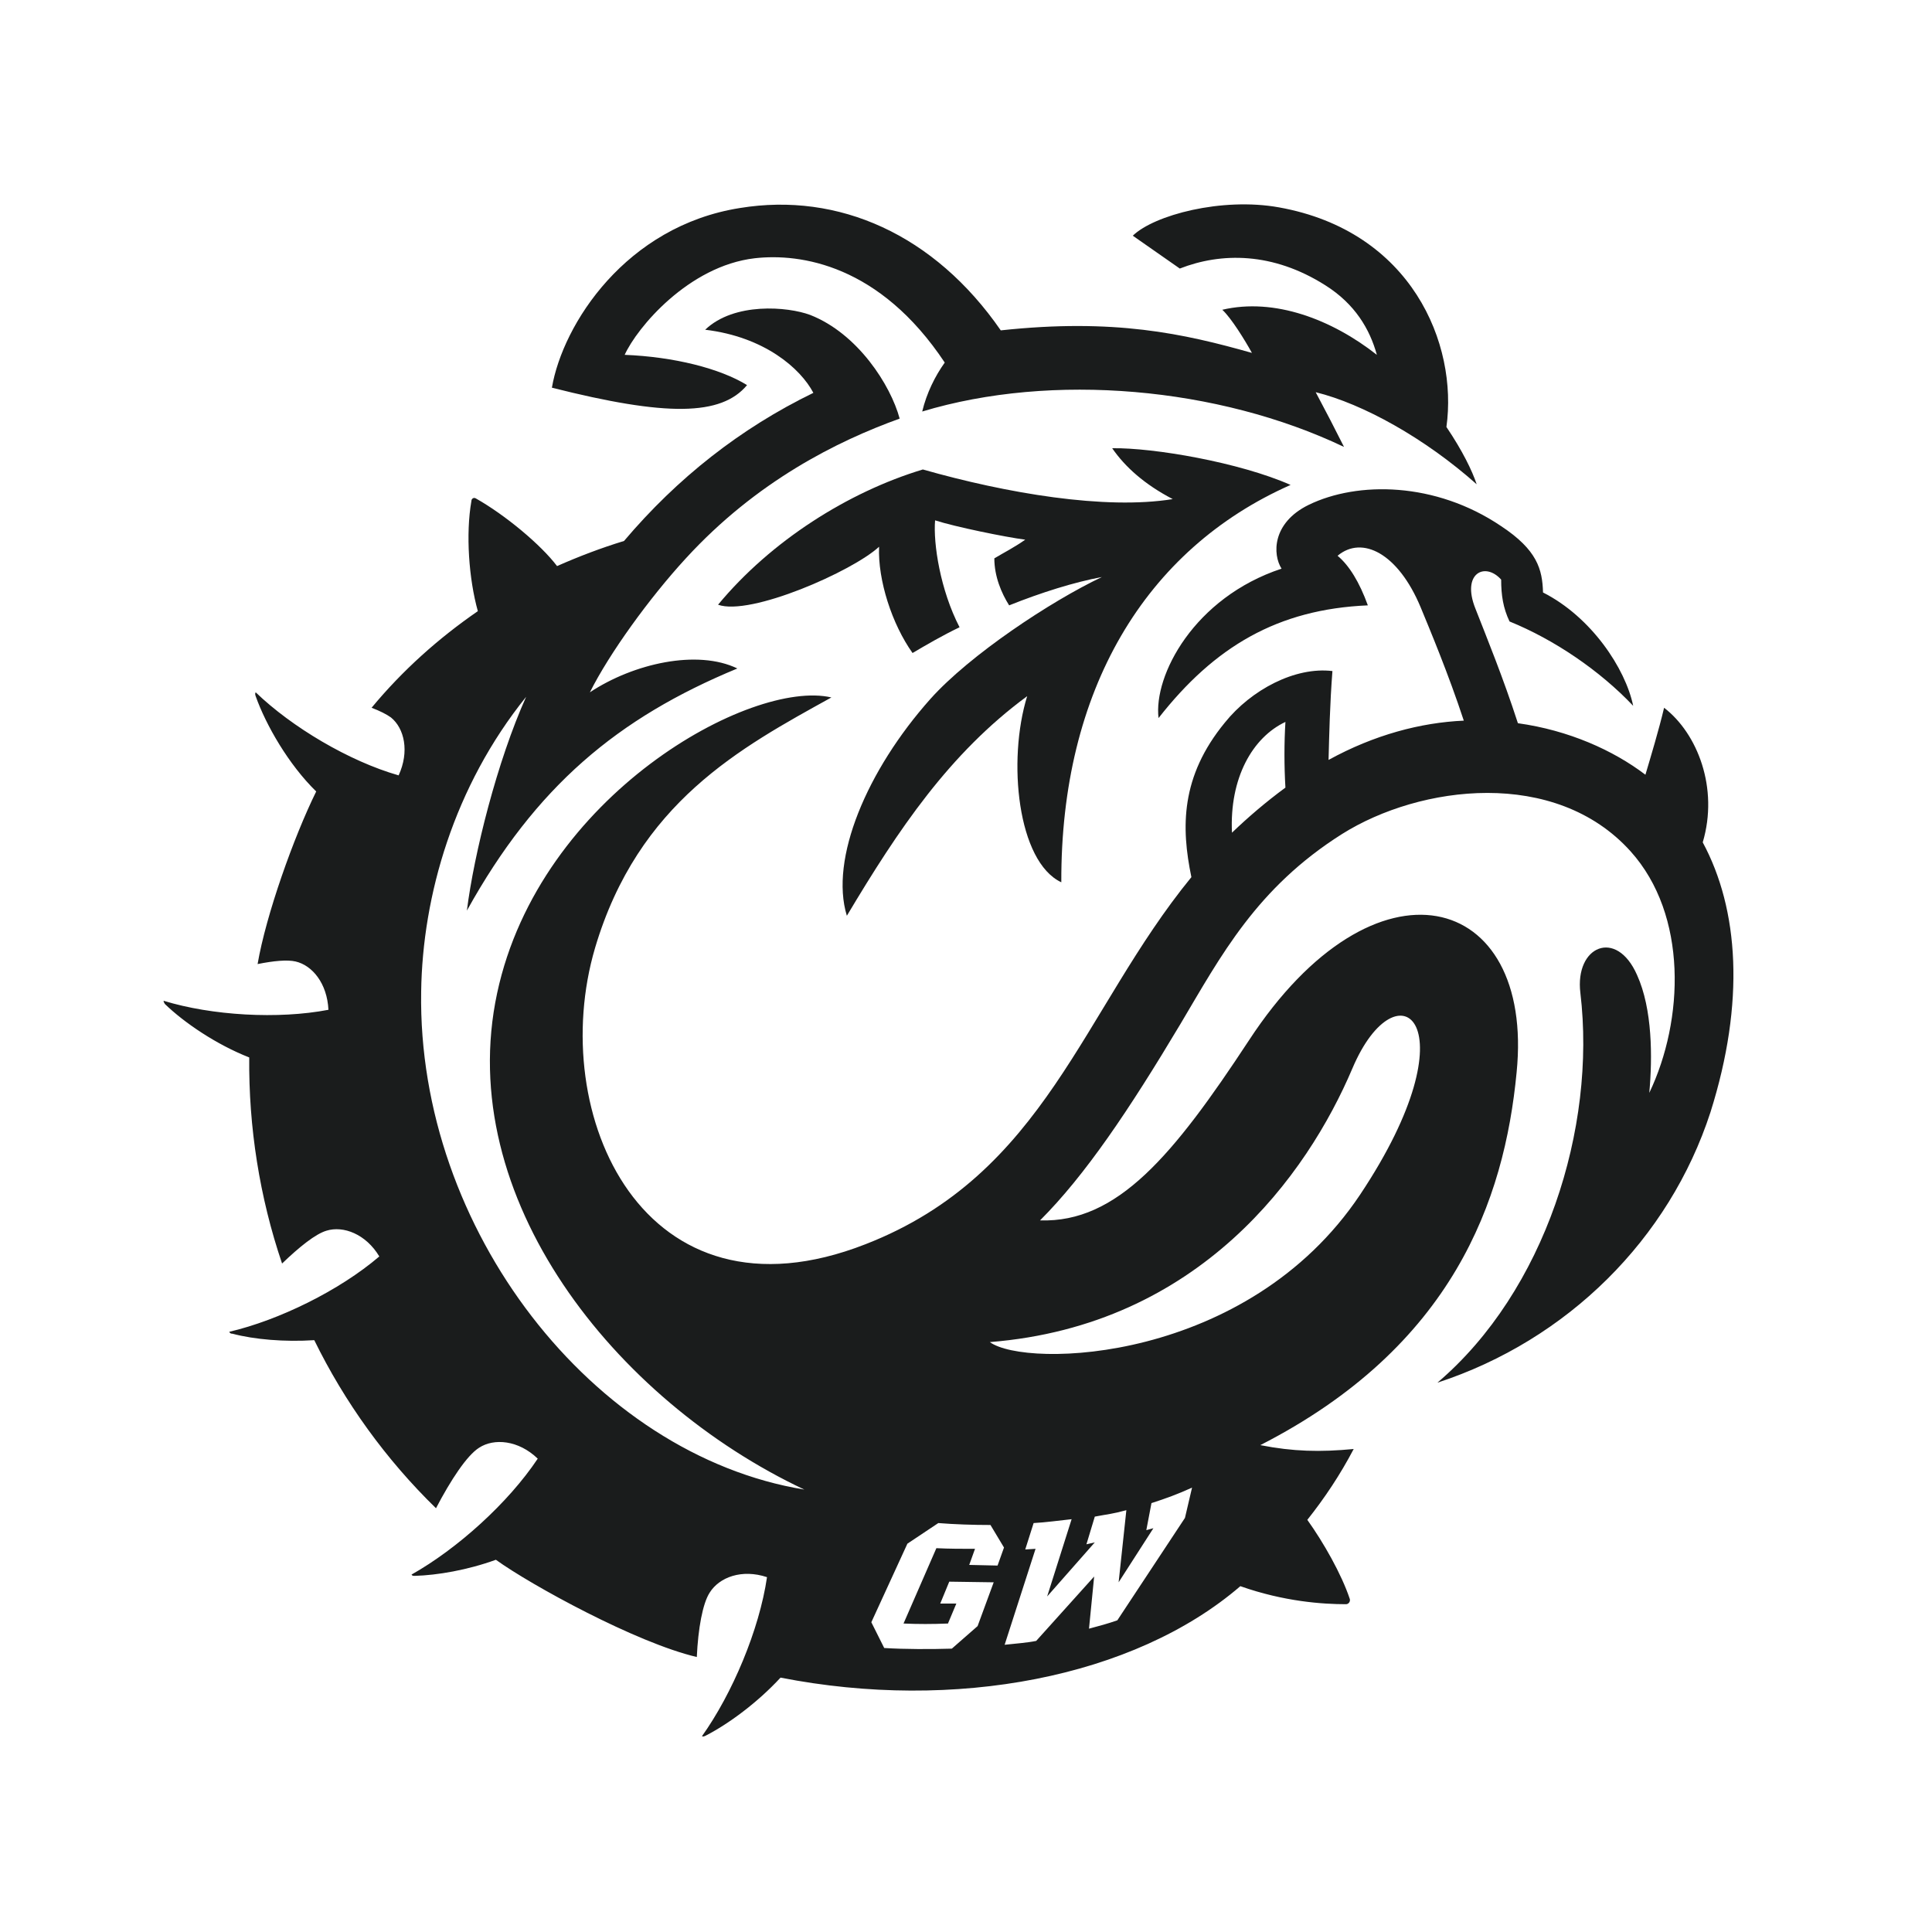
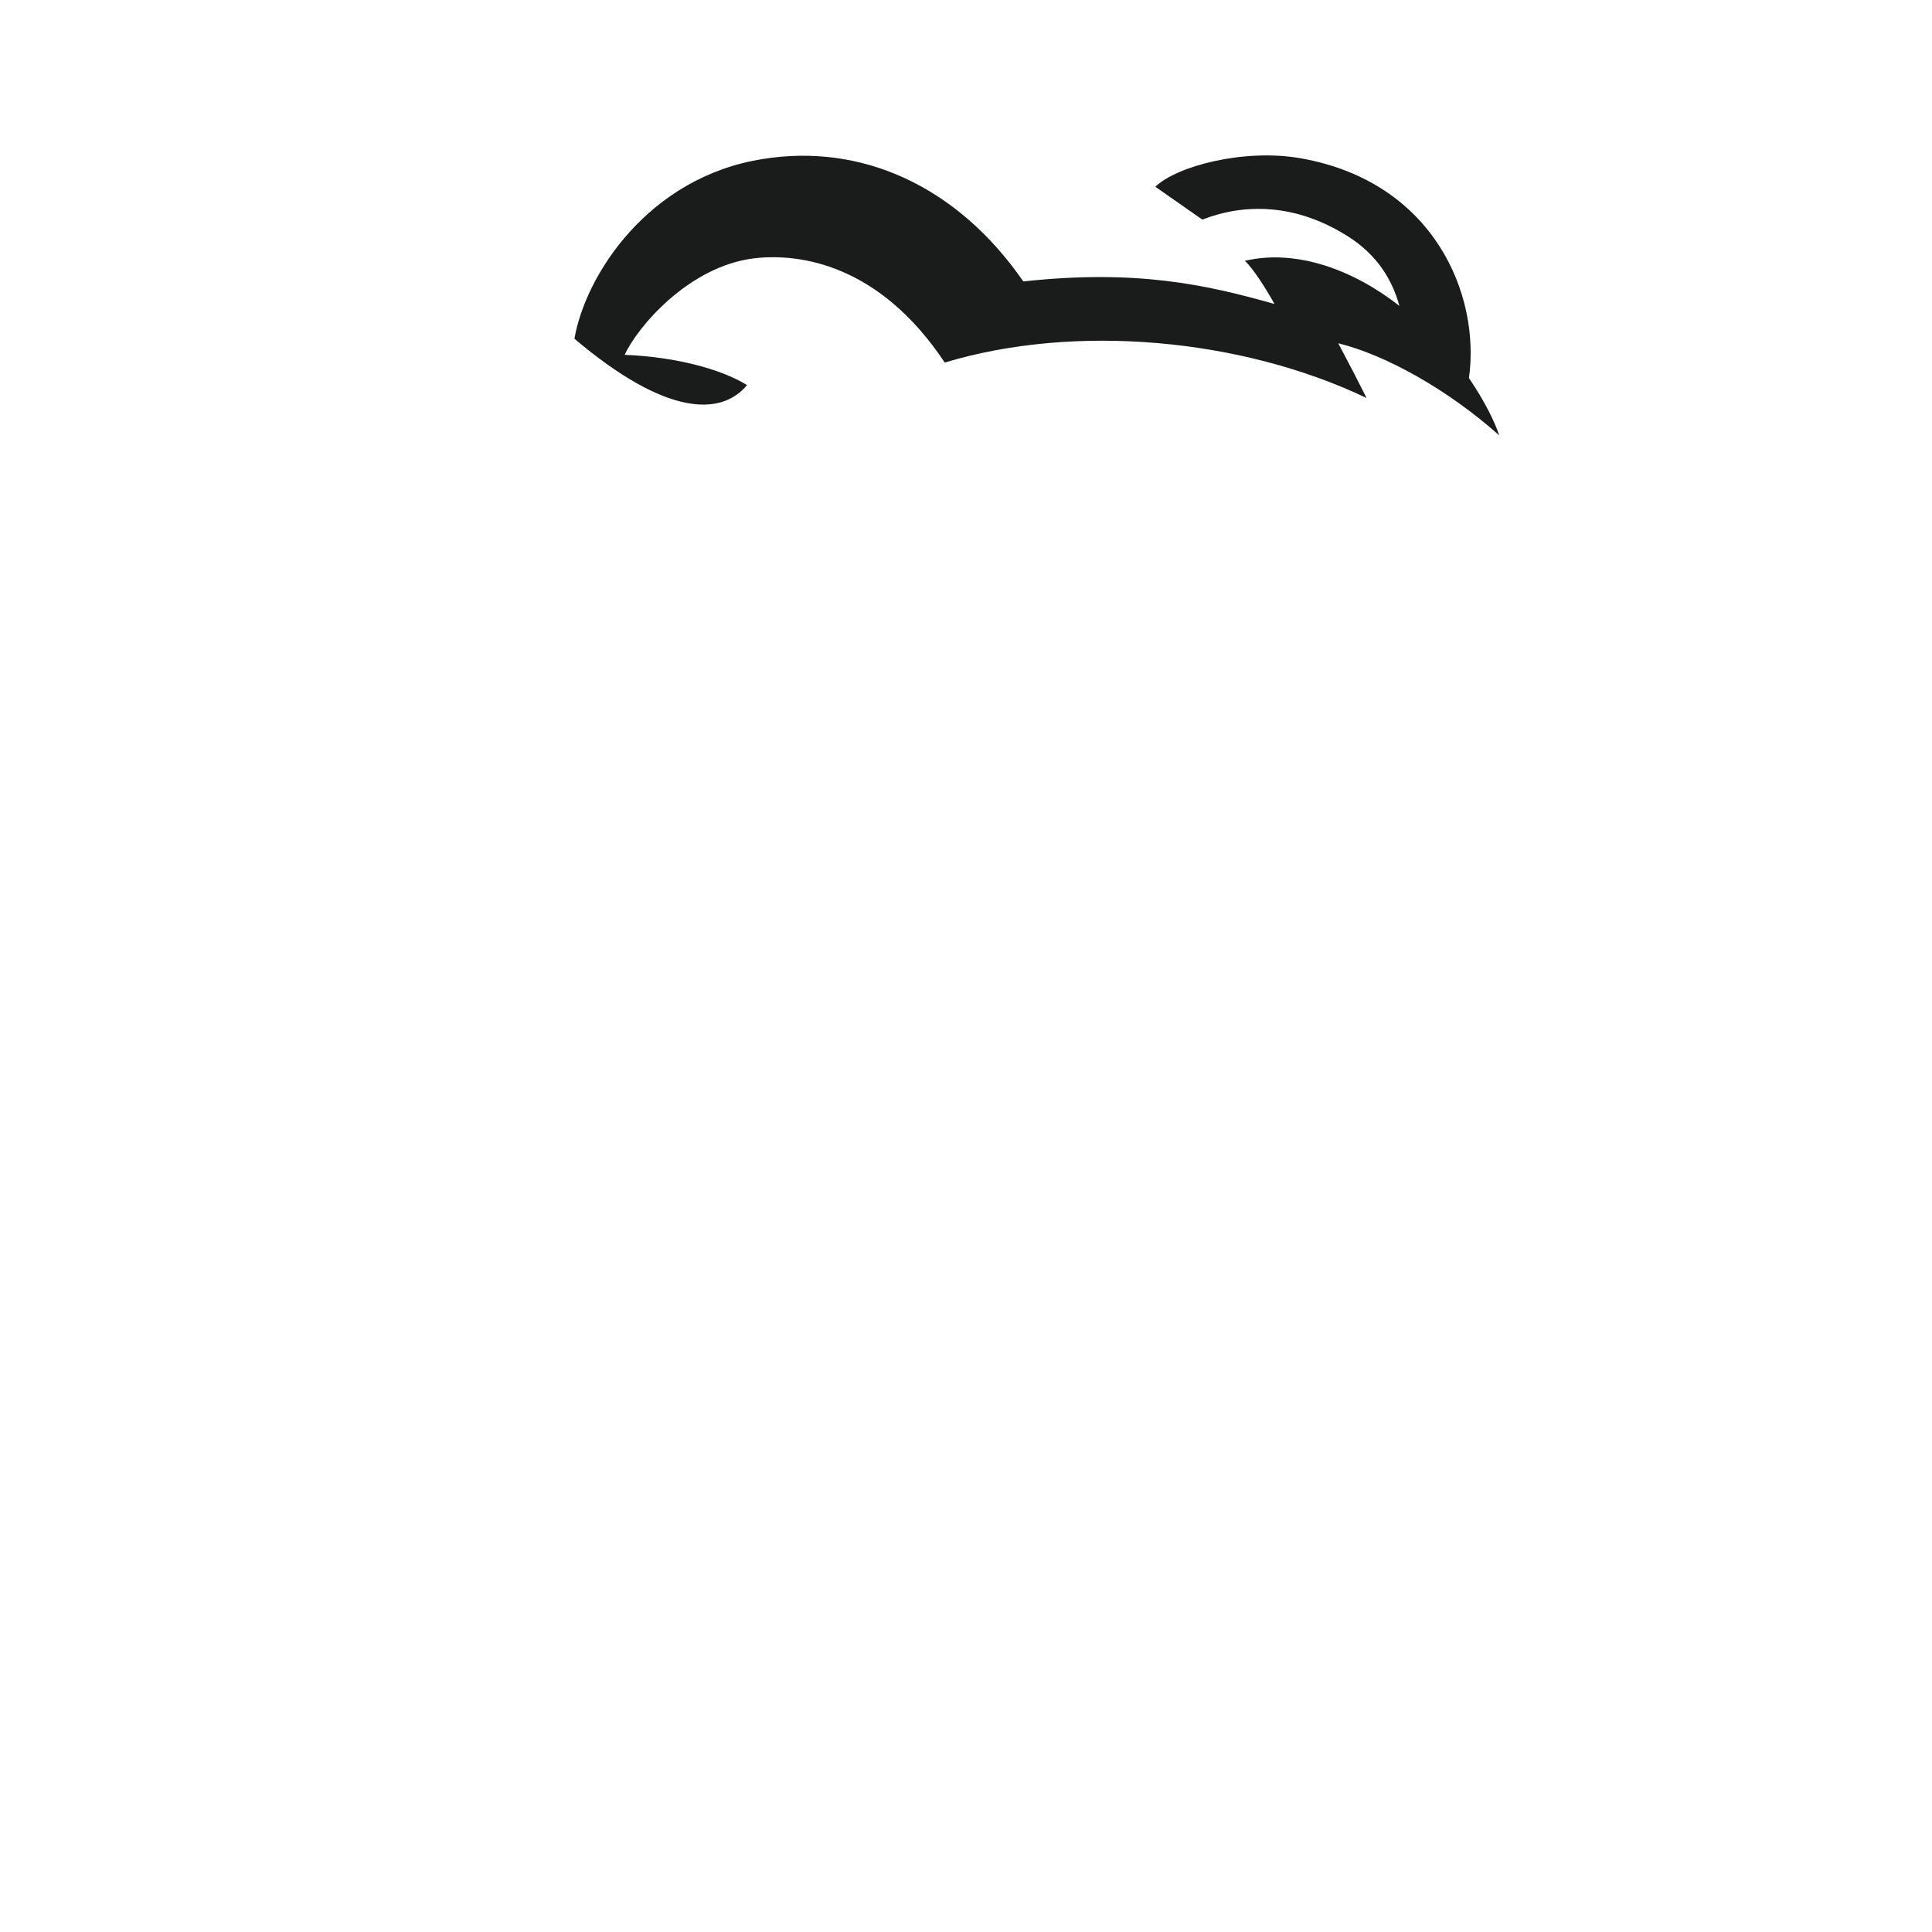
<svg xmlns="http://www.w3.org/2000/svg" version="1.1" id="Layer_1" x="0px" y="0px" viewBox="0 0 300 300" style="enable-background:new 0 0 300 300;" xml:space="preserve">
  <style type="text/css">
	.st0{fill:#1A1C1C;}
</style>
  <g>
-     <path class="st0" d="M116,59.8c-4.2-2.6-11.4-4.4-19-4.7c1.9-4.2,9.9-13.8,20.2-15c7.1-0.8,19.4,1,29.5,16.2   c-1.5,2.1-2.8,4.7-3.5,7.6c20.2-6.1,46-3.8,65.5,5.5c-1.3-2.6-2.8-5.5-4.4-8.5c7.3,1.8,16.9,7.1,25,14.3c-0.7-2.1-2.2-5.2-4.7-8.9   c1.8-12.9-5.4-30.4-26-34.1c-8.9-1.6-19.4,1.2-22.7,4.4l7.3,5.1c6.4-2.5,14.4-2.6,22.6,2.6c4.6,2.9,6.9,6.8,8,10.8   c-7-5.5-15.9-8.9-24-7c1.4,1.3,3.5,4.7,4.6,6.7c-10.6-3-21.4-5.4-39-3.5c-10.3-14.9-25.2-21.5-40.5-19c-17.7,2.8-27.5,18-29.2,27.9   C103.5,64.7,112,64.6,116,59.8z" />
-     <path class="st0" d="M164.8,137c-0.1-29.8,13-51.7,35.6-61.7c-7.9-3.5-21.3-5.8-27.7-5.7c2,2.9,5,5.6,9.4,7.9   c-10.5,1.7-25.8-0.9-38.8-4.6c-11.6,3.5-23.6,11.1-31.8,21c5,1.8,20.9-5.2,25-9c-0.2,5.2,2,12,5.2,16.5c2.2-1.3,4.6-2.7,7.3-4   c-3-5.8-4.1-13-3.8-16.6c3.1,1,10.9,2.6,14,3c-1.7,1.2-3.3,2-4.8,2.9c0,2.8,1.1,5.4,2.3,7.3c5-2,10.1-3.6,14.4-4.4   c-8,3.8-20.5,12.1-26.6,18.9c-9.9,11.1-15.7,24.9-13,33.7c8-13.4,15.9-25.2,28-34.1C156.4,118.1,158,133.8,164.8,137z" />
-     <path class="st0" d="M264.4,130.8c2.5-8.4-0.8-16.9-6-20.9c-0.8,3.4-2.1,7.7-2.9,10.4c-5-3.8-11.9-6.9-19.8-8   c-2.3-7.1-4.8-13.2-6.6-17.8c-2.2-5.5,1.5-7.3,4-4.5c0,2.4,0.3,4.4,1.3,6.5c6.9,2.8,14,7.6,19.2,13.1c-1.2-5.8-6.5-13.8-14-17.6   c-0.1-3.6-0.9-6.6-6.5-10.3c-10.2-6.9-22.3-7-29.9-3.3c-5.7,2.8-5.6,7.7-4.2,9.9c-13.6,4.5-19.9,16.6-19.1,23.2   c8.7-11.1,18.5-16.9,32.5-17.5c-1.3-3.6-2.9-6.2-4.7-7.7c0,0,0,0,0,0c3.8-3.2,9.4-0.4,12.9,8c1.4,3.4,4.3,10.3,6.7,17.6   c-6.7,0.3-13.9,2.2-21,6.1c0.1-3.8,0.2-8.6,0.6-13.8c-5.8-0.7-12.6,2.9-16.7,8c-6.9,8.4-6.8,16.3-5.2,24   c-17,20.8-22.6,46.1-50.6,57c-34.5,13.5-49.6-20.2-42-46c6.7-22.6,22.6-31.1,36.7-38.9c-12.4-2.9-45.3,15.1-51.9,45.9   c-6.8,31.7,18.2,63.2,47.7,77.1c-32.9-5.4-60.1-40.5-59.5-77.3c0.2-14.9,5.1-31.9,16.3-45.8c-4.5,10-8.1,24.4-9.2,33.2   c10.7-19.3,23.4-29.9,42-37.6c-6.2-3-16.1-0.8-22.9,3.7c3-6,9.2-14.6,14.9-20.8c11-12,23.5-18.2,33.2-21.7   c-1.4-5.2-6.5-13.2-13.9-16.1c-3.5-1.3-11.8-2-16.3,2.3c9.2,1.1,14.8,6,16.8,9.8C115,66.5,105.2,74.2,96.9,84   c-3.6,1.1-7,2.4-10.4,3.9c-2.5-3.3-8-7.9-12.6-10.5c-0.3-0.2-0.7,0-0.7,0.4c-0.9,5.1-0.4,12.1,1,17.1c-6.1,4.2-11.7,9.2-16.5,15   c1.3,0.5,2.3,1,3,1.5c2.1,1.7,2.9,5.3,1.2,9c-7.7-2.2-16.6-7.5-22.2-12.9c-0.1,0.2-0.1,0.3,0,0.6c1.6,4.5,5.1,10.6,9.4,14.8   c-3.5,7.1-7.8,19.2-9.1,26.8c2.5-0.5,4.6-0.7,5.9-0.4c2.6,0.6,4.9,3.4,5.1,7.5c-7.8,1.5-18.1,0.9-25.6-1.4c0,0.2,0.1,0.3,0.2,0.5   c3,2.9,8,6.3,13.1,8.3c-0.1,10.8,1.6,21.7,5.1,32c2.7-2.6,5.2-4.6,6.9-5.1c2.6-0.8,6.1,0.5,8.2,4c-6.2,5.3-15.6,9.9-23.3,11.7   c0.1,0.2,0.2,0.3,0.5,0.3c3.4,0.9,8.1,1.3,12.7,1c4.7,9.6,11.1,18.5,18.9,26.1c2.3-4.4,4.8-8.2,6.7-9.4c2.3-1.5,6.1-1.2,9.1,1.7   c-4.6,6.9-12.5,14-19.6,18c0.1,0.2,0.3,0.2,0.5,0.2c3.5-0.1,8.2-0.9,12.6-2.5c5.4,3.9,21.8,12.9,31.2,15.1c0.2-4.4,0.9-8.3,2-10   c1.5-2.4,5-3.7,8.9-2.4c-1.2,8.2-5.4,18.1-10.1,24.7c0.2,0.1,0.4,0,0.6-0.1c3.5-1.8,8-5.1,11.6-9c27,5.3,54.9,0,71.4-14.2   c6.8,2.4,12.8,2.8,16.4,2.8c0.4,0,0.7-0.4,0.6-0.8c-1.3-3.9-4.1-8.8-6.6-12.3c2.7-3.4,5.1-7,7.2-11c-5.2,0.5-9.4,0.4-14.5-0.6   c29.9-15.3,37.9-38,39.8-57.9c2.8-28.1-22-34.9-41.6-4.9c-11.7,17.8-20.4,28.3-32.4,27.9c7-7,13.8-17.1,21.8-30.5   c6.3-10.6,11.8-21.1,25.1-29.5c12.1-7.6,33.1-10.3,44.8,2.7c8.9,9.9,8.3,26.2,2.9,37.5c0.5-5.5,0.5-13-1.9-18.3   c-3.2-7.3-9.7-4.5-8.8,2.8c2.5,21-5.5,46.3-22.2,60.5c20.2-6.6,36-22.3,42.4-42C271,155.6,270,141.2,264.4,130.8z M154.9,243.1   l-4.4-0.1l0.9-2.5c-2,0-4,0-6-0.1l-5.1,11.7c2.2,0.1,4.5,0.1,6.9,0l1.3-3.1L146,249l1.4-3.4l6.9,0.1l-2.5,6.8l-4,3.5   c-3.2,0.1-7.4,0.1-10.5-0.1l-2-4l5.6-12.2l4.8-3.2c2.5,0.2,5.4,0.3,8.1,0.3l2.1,3.5L154.9,243.1z M184,235.7l-10.5,15.9   c-1.4,0.5-2.9,0.9-4.4,1.3l0.8-8.1l-9,10c-1.5,0.3-3.1,0.4-4.9,0.6l4.8-14.9l-1.6,0.1l1.3-4.1c1.9-0.1,4-0.4,5.9-0.6l-3.8,12   l7.4-8.4l-1.3,0.3l1.3-4.3c2.1-0.4,2.7-0.4,4.9-1l-1.2,11.2l5.4-8.4l-1.1,0.3l0.8-4.2c2.2-0.7,4.1-1.4,6.3-2.4L184,235.7z    M210,165.9c7-16.5,19-7.1,1.2,19.6c-17.5,26.2-51.9,27-57.5,22.9C186.3,205.8,203,182.4,210,165.9z M199.6,122.3   c-3,2.2-5.8,4.6-8.3,7c-0.4-8.5,3.2-14.8,8.3-17.2C199.4,115.4,199.4,118.9,199.6,122.3z" />
+     <path class="st0" d="M116,59.8c-4.2-2.6-11.4-4.4-19-4.7c1.9-4.2,9.9-13.8,20.2-15c7.1-0.8,19.4,1,29.5,16.2   c20.2-6.1,46-3.8,65.5,5.5c-1.3-2.6-2.8-5.5-4.4-8.5c7.3,1.8,16.9,7.1,25,14.3c-0.7-2.1-2.2-5.2-4.7-8.9   c1.8-12.9-5.4-30.4-26-34.1c-8.9-1.6-19.4,1.2-22.7,4.4l7.3,5.1c6.4-2.5,14.4-2.6,22.6,2.6c4.6,2.9,6.9,6.8,8,10.8   c-7-5.5-15.9-8.9-24-7c1.4,1.3,3.5,4.7,4.6,6.7c-10.6-3-21.4-5.4-39-3.5c-10.3-14.9-25.2-21.5-40.5-19c-17.7,2.8-27.5,18-29.2,27.9   C103.5,64.7,112,64.6,116,59.8z" />
  </g>
</svg>